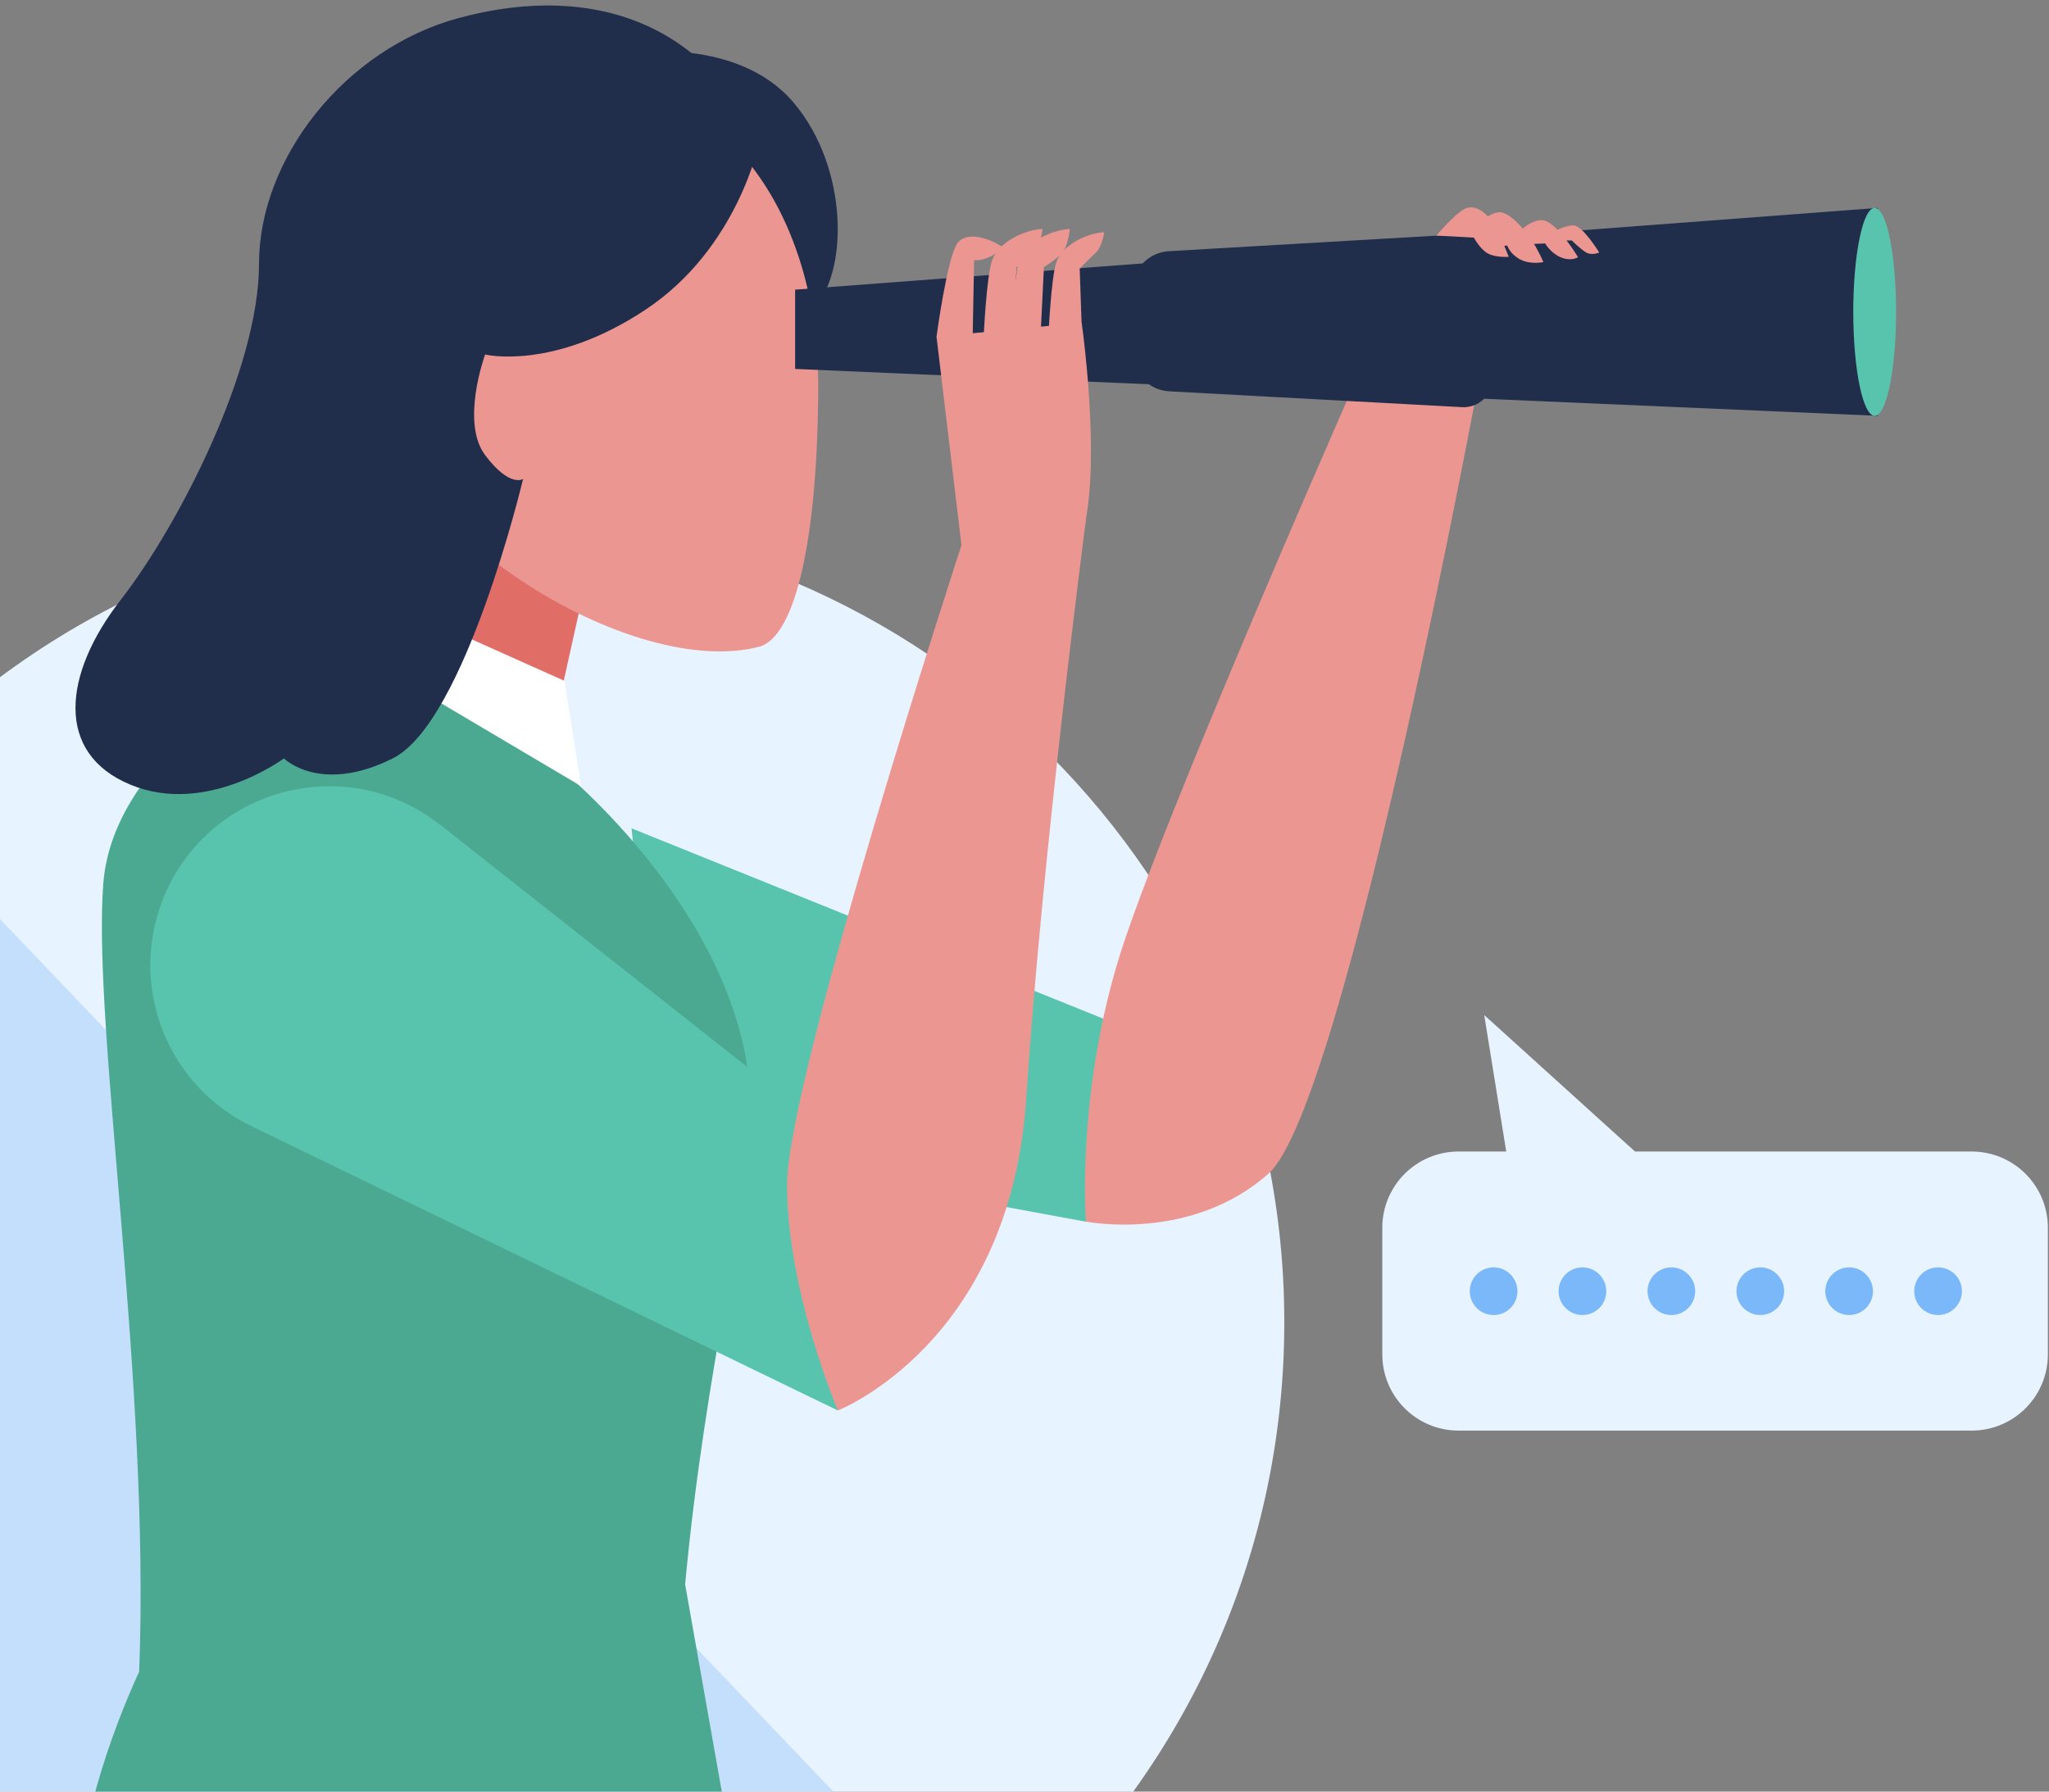
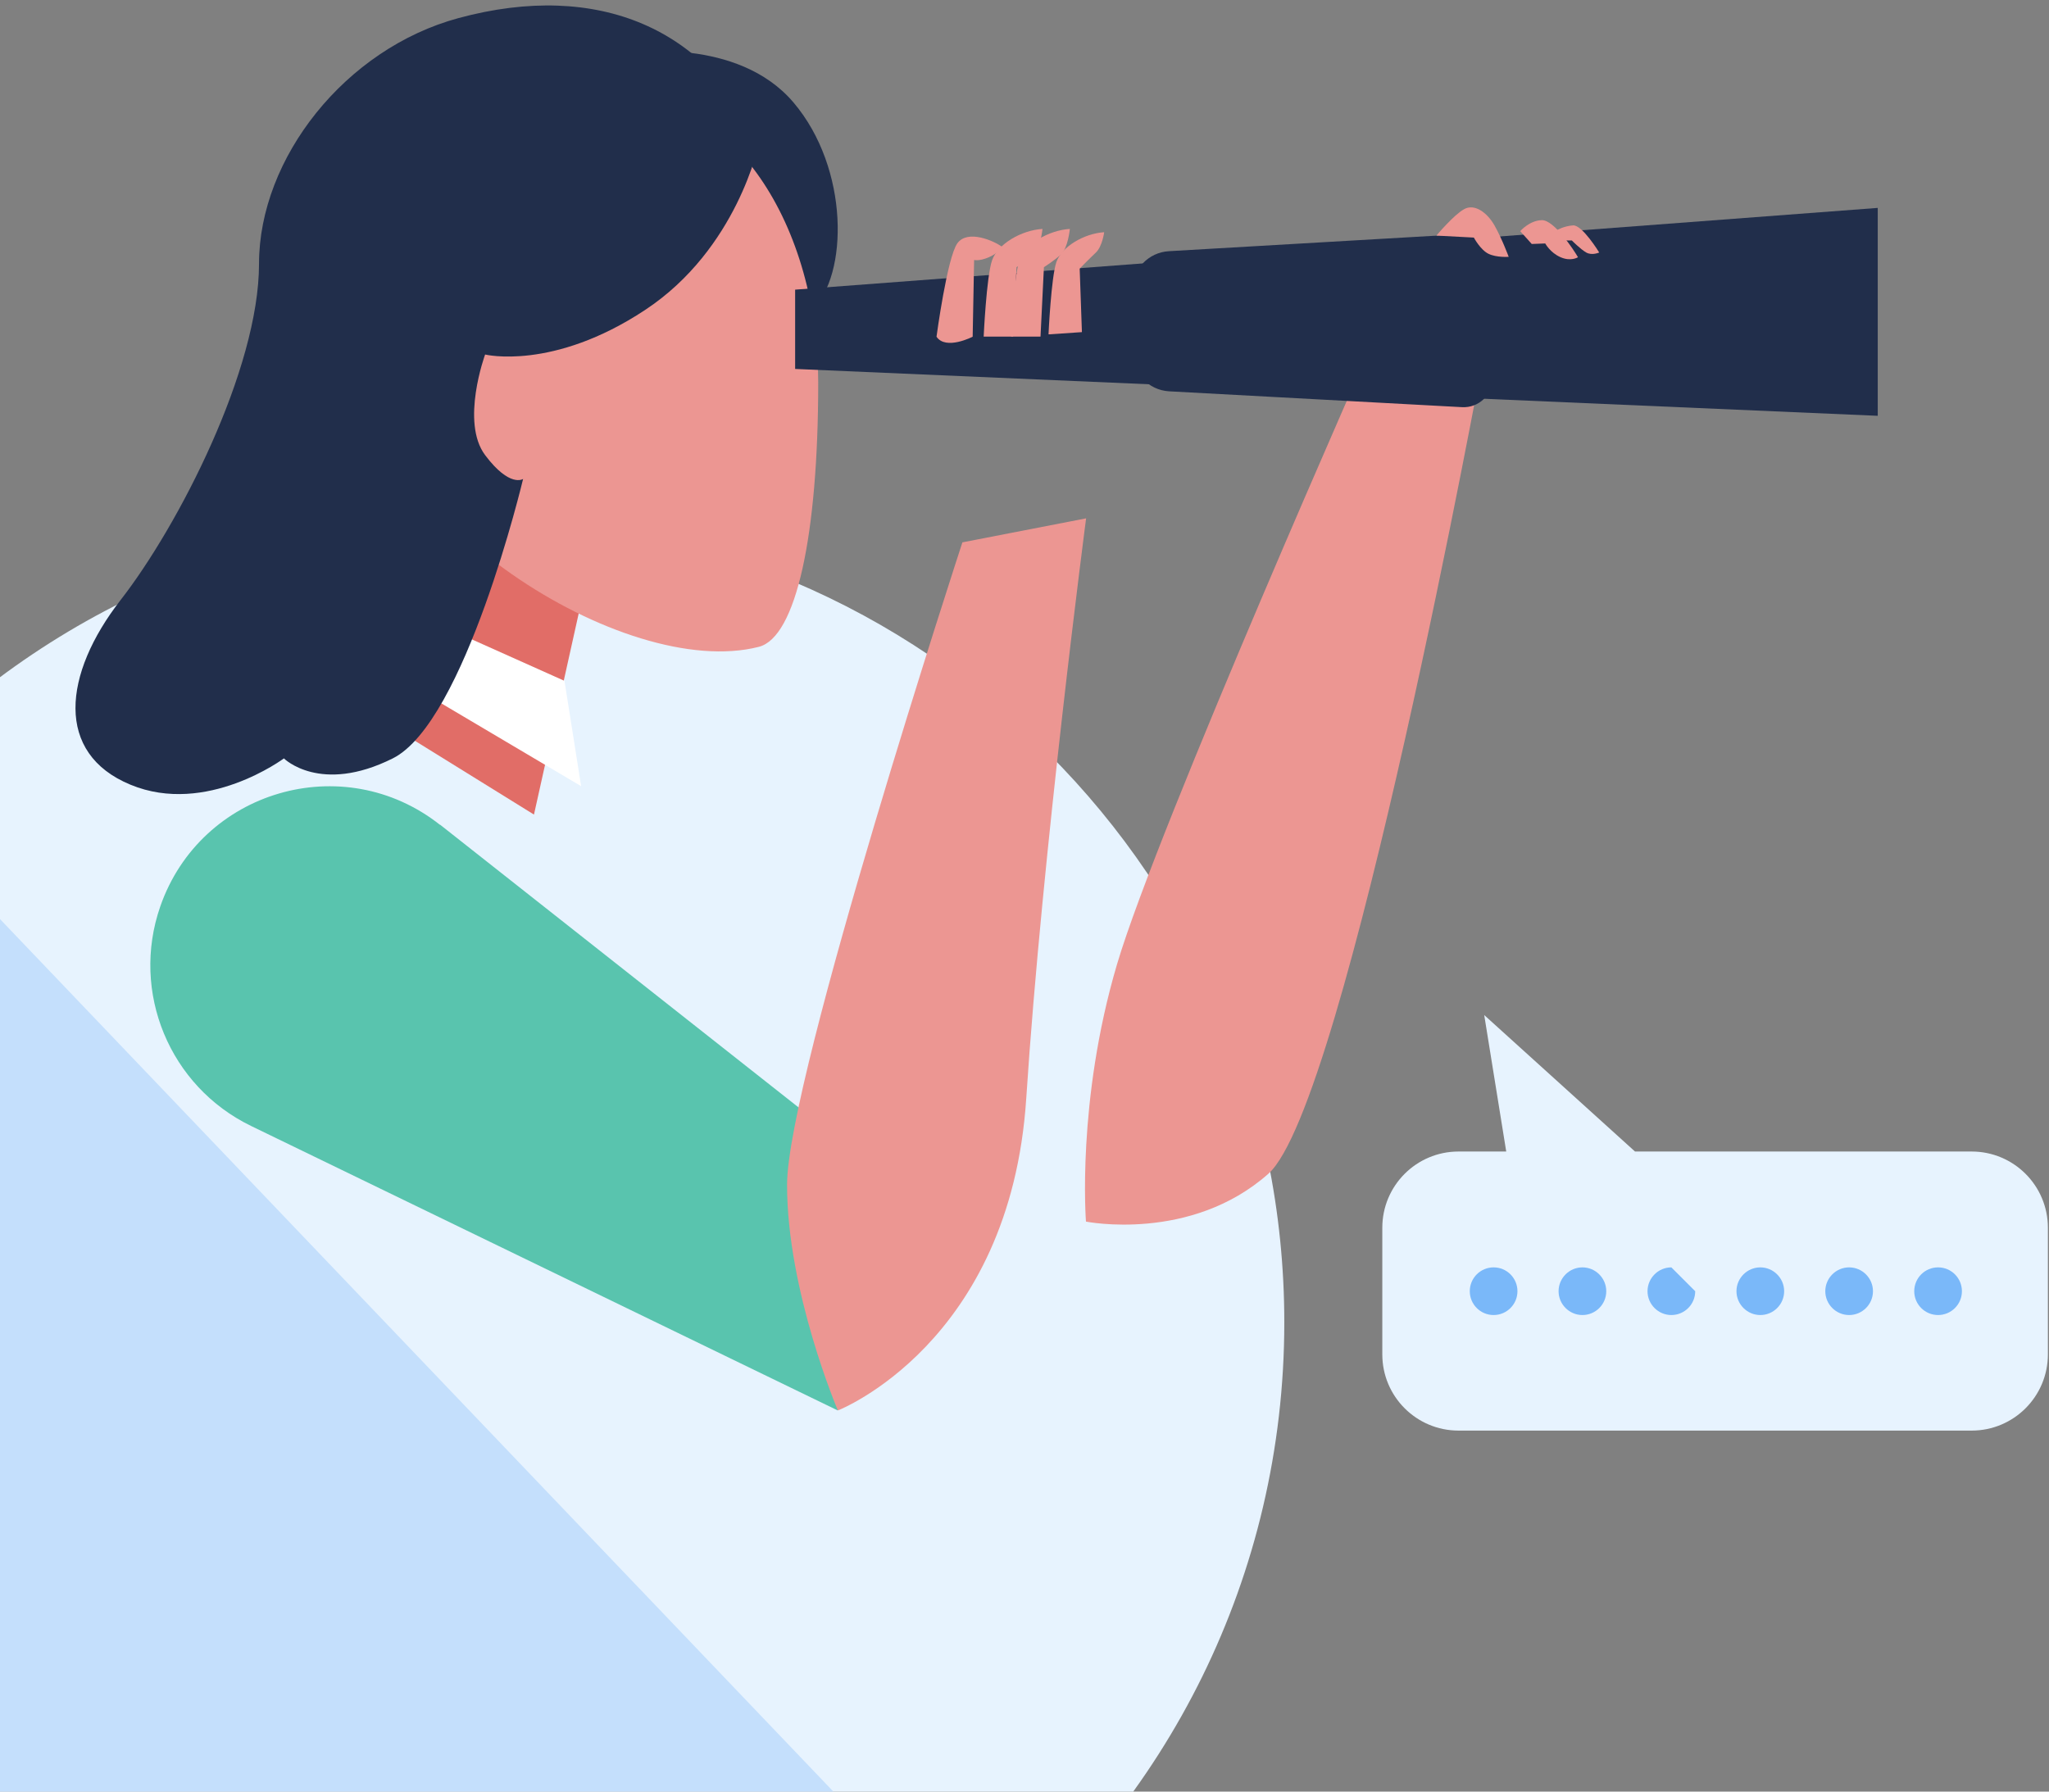
<svg xmlns="http://www.w3.org/2000/svg" width="335" height="293" viewBox="0 0 335 293" fill="none">
  <rect x="0" y="0" width="335" height="293" fill="#808080" stroke="none" />
  <path d="M209.976 216.247C209.976 257.817 190.701 294.868 160.589 318.983C138.102 336.973 109.574 347.746 78.499 347.746C5.875 347.746 -53 288.871 -53 216.247C-53 183.008 -40.664 152.661 -20.34 129.509C3.776 102.074 39.113 84.769 78.499 84.769C151.123 84.769 209.976 143.623 209.976 216.247Z" fill="#E7F3FE" />
-   <path d="M103.257 135.463L186.354 169.002L177.551 199.799L108.632 187.099L103.257 135.463Z" fill="#59C4AE" />
  <path d="M161.317 319.239C138.829 337.23 110.302 348.002 79.226 348.002C6.602 348.002 -52.273 289.128 -52.273 216.503C-52.273 183.265 -39.936 152.917 -19.612 129.766L161.317 319.239Z" fill="#C4DFFC" />
  <path d="M177.551 199.799C177.551 199.799 175.987 180.138 182.627 157.693C189.266 135.249 224.968 54.7 224.968 54.7L242.572 58.02C242.572 58.02 220.084 180.716 207.363 191.96C194.663 203.204 177.551 199.777 177.551 199.777V199.799Z" fill="#EC9692" />
  <path d="M103.041 8.654C103.041 8.654 120.56 5.956 129.726 16.75C138.893 27.544 138.721 45.041 132.746 50.717L103.041 8.676V8.654Z" fill="#212E4B" />
  <path d="M95.012 98.54L87.302 133.213L52.371 111.561L65.35 78.344L95.012 98.54Z" fill="#E16D67" />
-   <path d="M91.156 125.354L53.912 104.858C53.912 104.858 18.789 119.893 16.883 144.522C15.084 167.909 24.593 226.184 22.751 273.387C18.36 282.939 12.449 298.958 11.528 317.441H20.116L119.619 302.107L112.016 259.102C115.292 223.657 122.767 196.008 122.767 181.852C122.767 150.562 91.134 125.333 91.134 125.333L91.156 125.354Z" fill="#4CA991" />
  <path d="M65.413 99.311L92.291 111.348L95.011 128.567L64.6 110.555L65.413 99.311Z" fill="white" />
  <path d="M133.774 62.582C133.774 87.597 130.155 104.216 124.073 105.779C102.013 111.433 59.908 84.084 59.908 59.07C59.908 34.055 74.879 14.309 97.644 14.309C120.41 14.309 133.774 37.546 133.774 62.56V62.582Z" fill="#EC9692" />
  <path d="M124.074 23.474C124.074 23.474 120.562 40.736 105.463 50.695C90.364 60.675 79.313 57.977 79.313 57.977C79.313 57.977 75.265 69.028 79.313 74.425C83.361 79.822 85.524 78.323 85.524 78.323C85.524 78.323 76.079 118.094 64.214 124.026C52.349 129.959 46.417 124.026 46.417 124.026C46.417 124.026 33.738 133.471 21.338 128.331C8.938 123.212 10.287 110.277 19.71 98.133C29.155 86.011 42.348 60.397 42.348 43.135C42.348 25.873 56.44 7.969 74.965 2.957C97.881 -3.254 115.936 4.842 124.031 23.453L124.074 23.474Z" fill="#212E4B" />
  <path d="M71.946 134.863L136.967 186.156V230.66L41.063 184.143C27.72 177.675 21.338 162.255 26.2 148.248C32.796 129.252 56.14 122.42 71.925 134.884L71.946 134.863Z" fill="#59C4AE" />
  <path d="M307 68L130 60.336V47.37L307 34V68Z" fill="#212E4B" />
  <path d="M157.356 88.667C157.356 88.667 128.679 176.305 128.679 193.759C128.679 211.214 136.988 230.66 136.988 230.66C136.988 230.66 165.173 219.716 167.786 179.624C170.399 139.511 177.573 84.769 177.573 84.769L157.377 88.689L157.356 88.667Z" fill="#EC9692" />
-   <path d="M157.506 91.772L153.115 55.064L176.845 52.773C176.845 52.773 181.278 83.591 175.003 91.772H157.527H157.506Z" fill="#EC9692" />
  <path d="M153.115 55.065C153.115 55.065 154.85 42.129 156.52 39.794C158.191 37.46 162.581 39.409 163.866 40.394C163.866 40.394 163.267 41.379 161.682 42.065C160.097 42.75 159.262 42.514 159.262 42.514L159.026 55.065C159.026 55.065 154.636 57.335 153.115 55.065Z" fill="#EC9692" />
  <path d="M160.824 55.064C160.824 55.064 161.274 45.256 162.195 42.578C163.116 39.901 166.971 37.653 170.44 37.438C170.44 37.438 170.141 40.544 169.005 41.593C167.87 42.643 166.2 43.692 166.2 43.692L165.643 55.043H160.846L160.824 55.064Z" fill="#EC9692" />
  <path d="M165.3 55.064C165.3 55.064 165.75 45.256 166.671 42.578C167.591 39.901 171.446 37.653 174.916 37.438C174.916 37.438 174.616 40.544 173.481 41.593C172.346 42.643 170.675 43.692 170.675 43.692L170.119 55.043H165.321L165.3 55.064Z" fill="#EC9692" />
  <path d="M171.426 54.679C171.426 54.679 171.854 45.384 172.711 42.857C173.589 40.33 177.23 38.188 180.528 37.974C180.528 37.974 180.228 40.308 179.157 41.315C178.086 42.321 176.523 43.928 176.523 43.928L176.887 54.315L171.426 54.679Z" fill="#EC9692" />
  <path d="M185.132 47.418V57.634C185.132 61.018 187.766 63.802 191.15 63.995L239.038 66.586C241.758 66.736 244.028 64.573 244.028 61.853V43.028C244.028 40.308 241.736 38.145 239.016 38.294L191.107 41.079C187.745 41.271 185.11 44.056 185.11 47.439L185.132 47.418Z" fill="#212E4B" />
-   <path d="M306.5 68C308.433 68 310 60.389 310 51C310 41.611 308.433 34 306.5 34C304.567 34 303 41.611 303 51C303 60.389 304.567 68 306.5 68Z" fill="#59C4AE" />
  <path d="M234.862 38.509C234.862 38.509 237.689 35.125 239.381 34.204C241.052 33.262 243.129 34.718 244.35 36.881C245.571 39.044 246.663 42 246.663 42C246.663 42 244.693 42.15 243.365 41.507C242.037 40.865 240.966 38.852 240.966 38.852L234.862 38.53V38.509Z" fill="#EC9692" />
-   <path d="M240.966 37.139C240.966 37.139 243.172 34.975 244.949 34.718C246.727 34.462 249.383 37.717 250.411 39.259C251.439 40.779 252.338 42.857 252.338 42.857C252.338 42.857 250.261 43.328 248.547 42.428C246.834 41.529 246.427 40.158 246.427 40.158L242.872 40.501L240.944 37.16L240.966 37.139Z" fill="#EC9692" />
  <path d="M248.526 37.824C248.526 37.824 250.047 36.046 252.081 36.003C254.095 35.96 257.307 40.886 257.993 42.064C257.993 42.064 256.857 42.814 255.144 42.064C253.431 41.315 252.638 39.815 252.638 39.815L250.432 39.901L248.569 37.824H248.526Z" fill="#EC9692" />
  <path d="M254.522 37.653C254.522 37.653 255.658 36.967 257.178 36.86C258.699 36.753 261.461 41.294 261.461 41.294C261.461 41.294 260.284 41.829 259.341 41.294C258.399 40.758 256.985 39.323 256.985 39.323H255.4L254.522 37.653Z" fill="#EC9692" />
  <path d="M322.332 233.955H238.464C231.59 233.955 226 228.387 226 221.491V200.781C226 193.906 231.568 188.316 238.464 188.316H246.26L242.662 166L267.313 188.316H322.354C329.229 188.316 334.818 193.884 334.818 200.781V221.491C334.818 228.365 329.25 233.955 322.354 233.955H322.332Z" fill="#E7F3FE" />
  <path d="M244.198 215.057C246.35 215.057 248.095 213.312 248.095 211.16C248.095 209.007 246.35 207.262 244.198 207.262C242.045 207.262 240.3 209.007 240.3 211.16C240.3 213.312 242.045 215.057 244.198 215.057Z" fill="#7AB8F9" />
  <path d="M262.615 211.16C262.615 213.323 260.859 215.057 258.717 215.057C256.576 215.057 254.819 213.301 254.819 211.16C254.819 209.018 256.576 207.262 258.717 207.262C260.859 207.262 262.615 209.018 262.615 211.16Z" fill="#7AB8F9" />
-   <path d="M277.157 211.16C277.157 213.323 275.401 215.057 273.259 215.057C271.117 215.057 269.361 213.301 269.361 211.16C269.361 209.018 271.117 207.262 273.259 207.262C275.401 207.262 277.157 209.018 277.157 211.16Z" fill="#7AB8F9" />
+   <path d="M277.157 211.16C277.157 213.323 275.401 215.057 273.259 215.057C271.117 215.057 269.361 213.301 269.361 211.16C269.361 209.018 271.117 207.262 273.259 207.262Z" fill="#7AB8F9" />
  <path d="M291.699 211.16C291.699 213.323 289.943 215.057 287.801 215.057C285.66 215.057 283.903 213.301 283.903 211.16C283.903 209.018 285.66 207.262 287.801 207.262C289.943 207.262 291.699 209.018 291.699 211.16Z" fill="#7AB8F9" />
  <path d="M306.22 211.16C306.22 213.323 304.464 215.057 302.323 215.057C300.181 215.057 298.425 213.301 298.425 211.16C298.425 209.018 300.181 207.262 302.323 207.262C304.464 207.262 306.22 209.018 306.22 211.16Z" fill="#7AB8F9" />
  <path d="M316.865 215.057C319.017 215.057 320.763 213.312 320.763 211.16C320.763 209.007 319.017 207.262 316.865 207.262C314.712 207.262 312.967 209.007 312.967 211.16C312.967 213.312 314.712 215.057 316.865 215.057Z" fill="#7AB8F9" />
</svg>